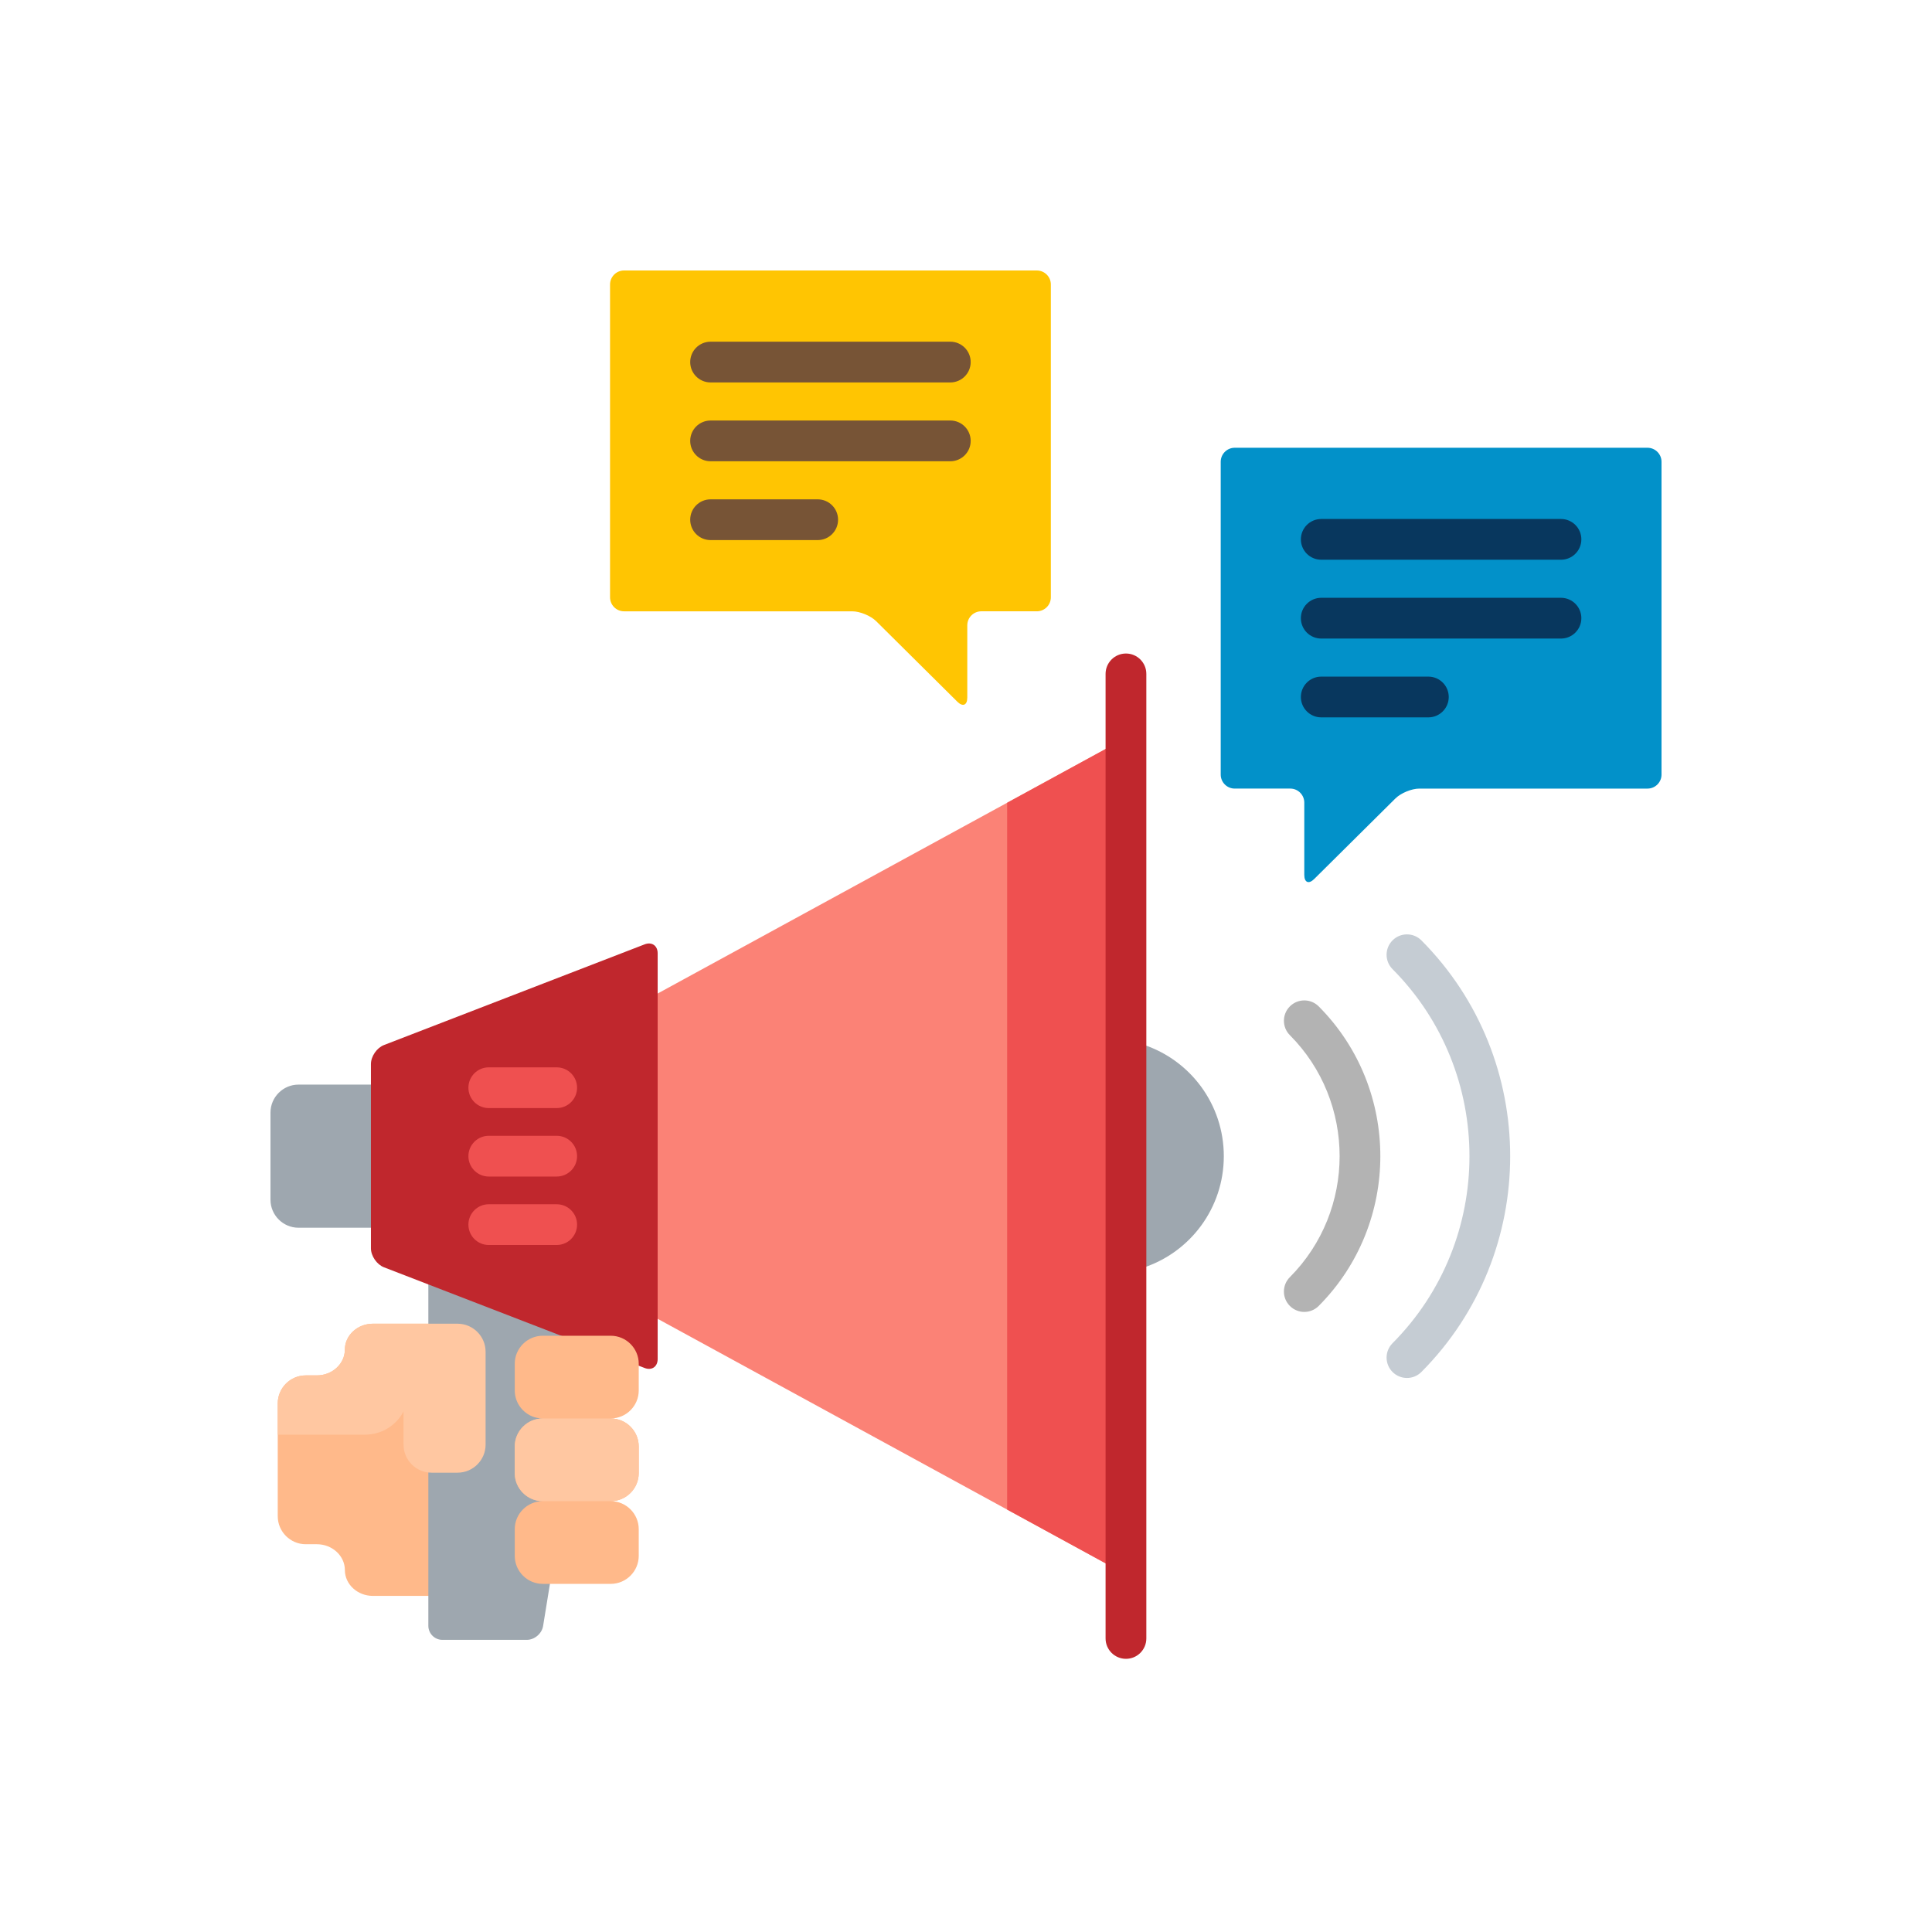
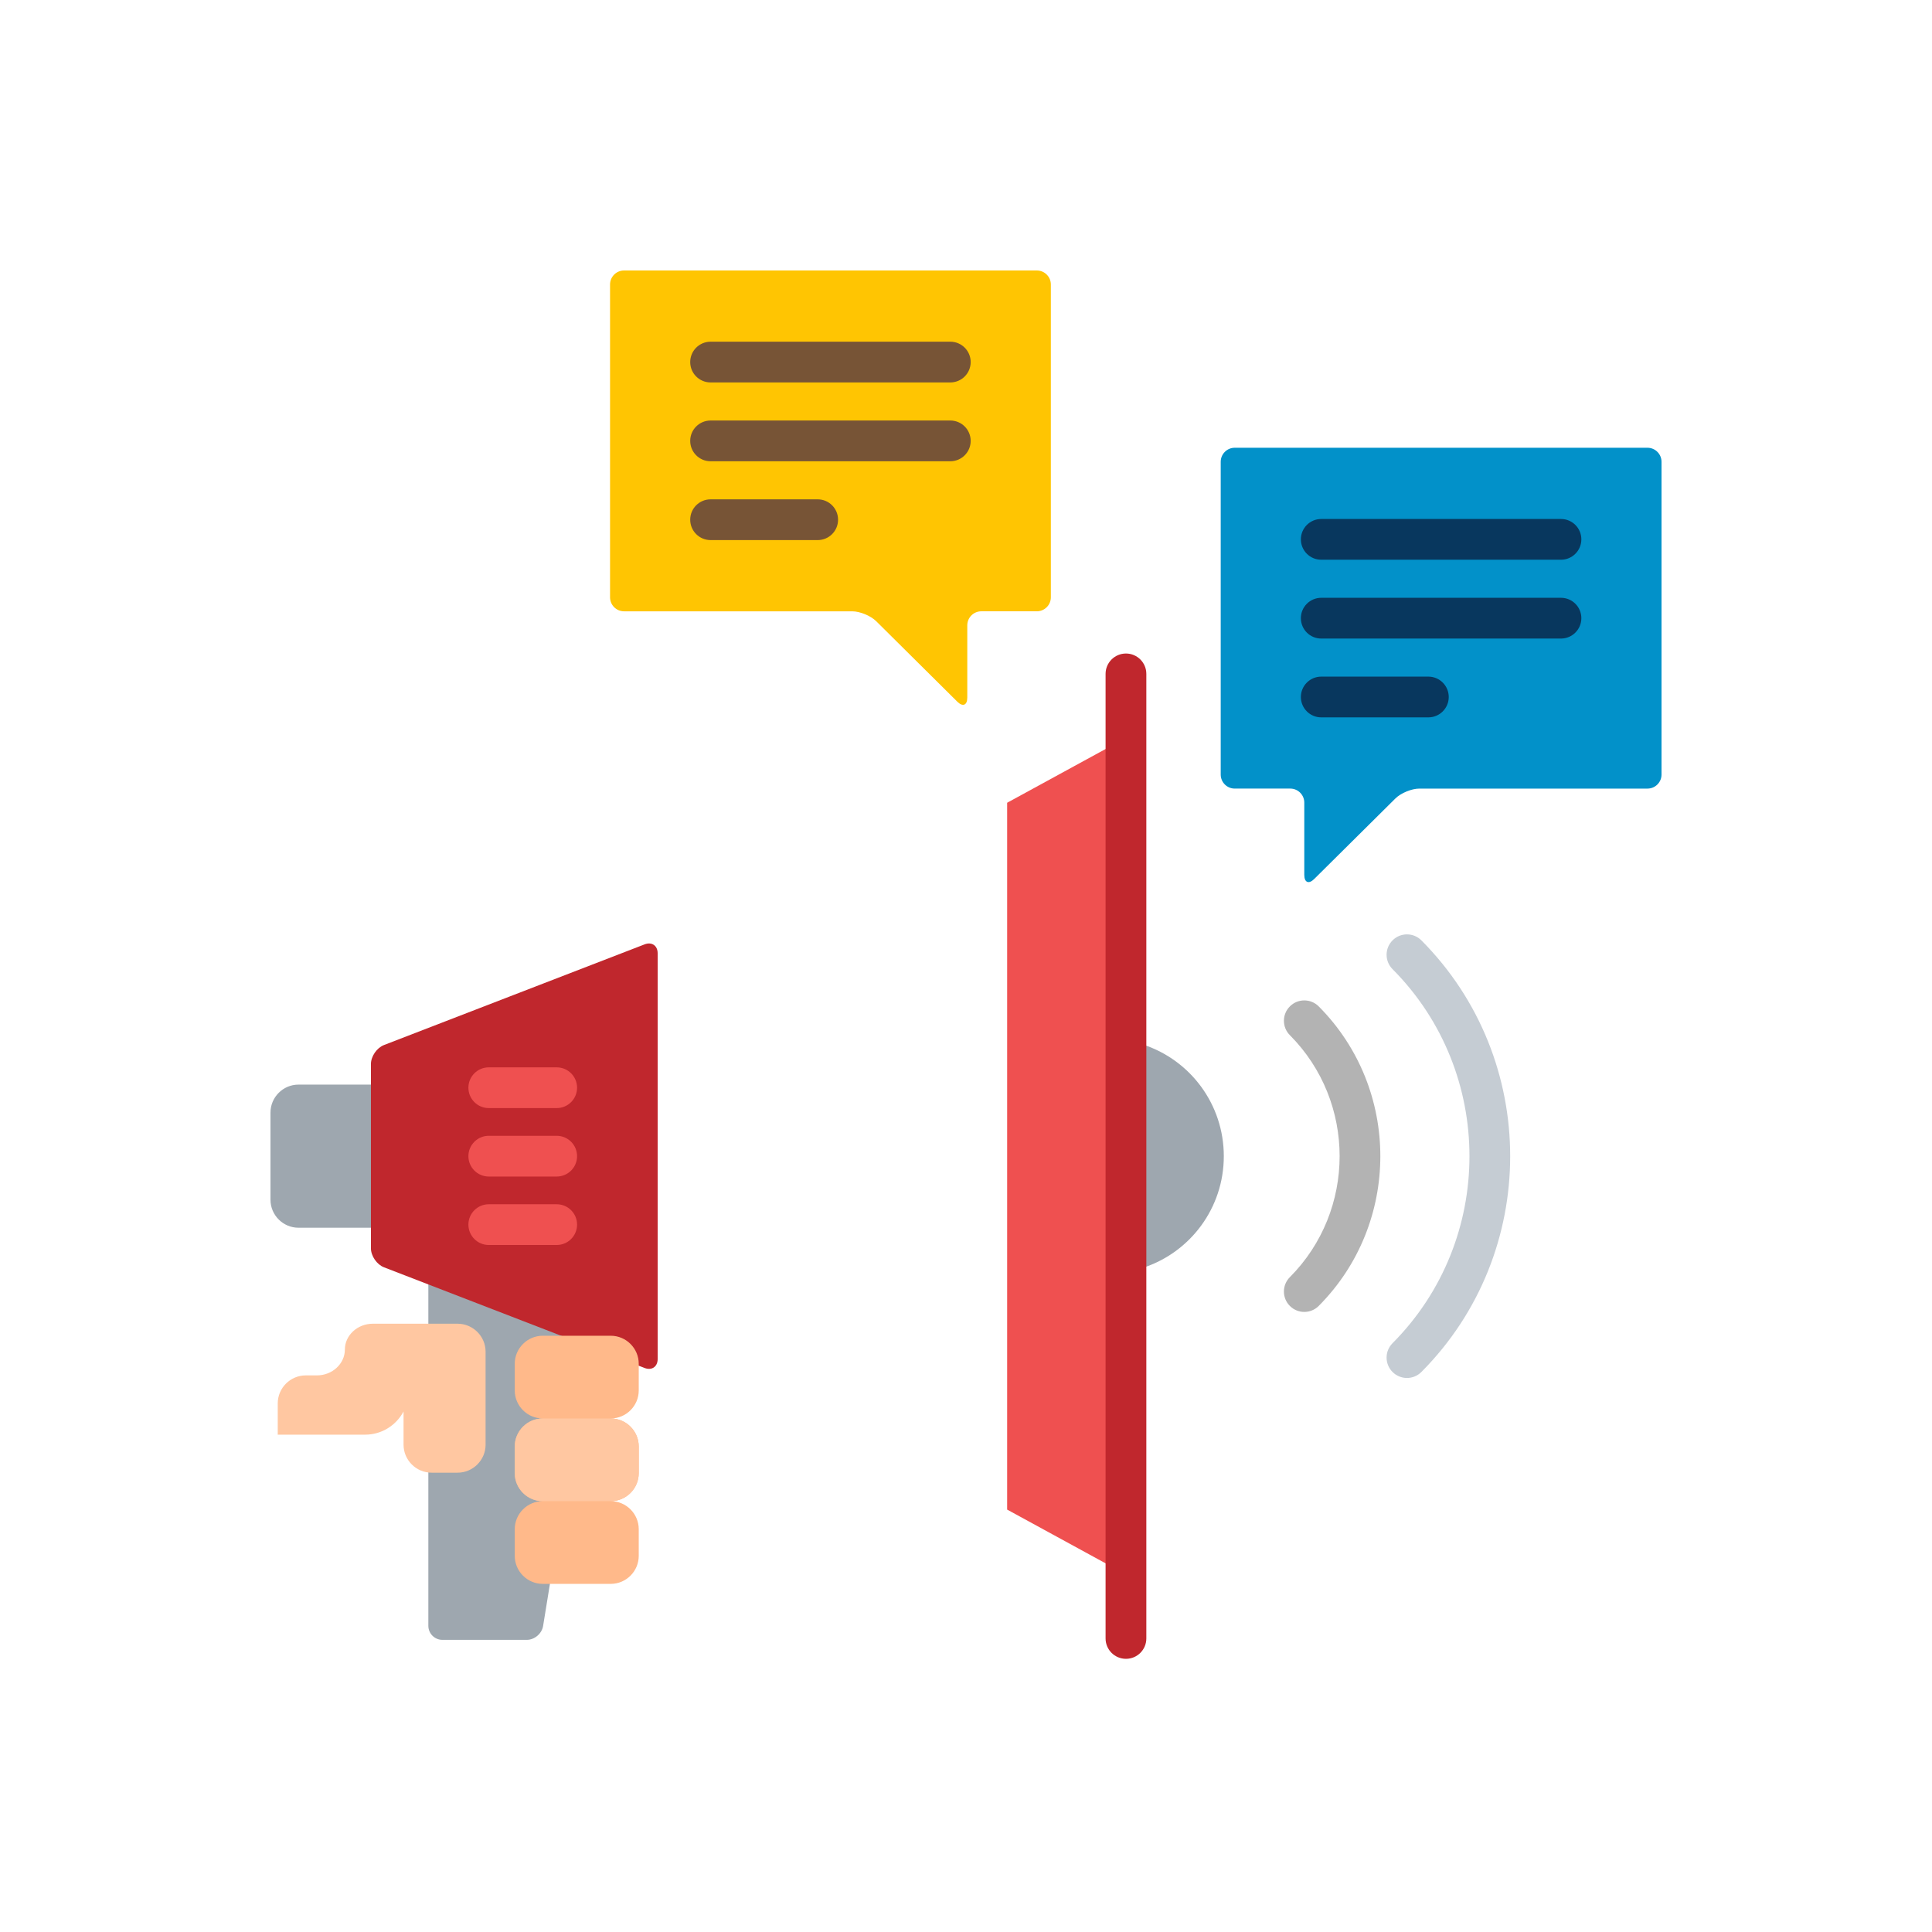
<svg xmlns="http://www.w3.org/2000/svg" width="200" height="200" viewBox="0 0 200 200" fill="none">
  <g clip-path="url(#clip0_408_3561)">
-     <path d="M44.622 137.03H38.599C37.005 137.03 35.701 138.234 35.701 139.705C35.701 141.177 34.397 142.38 32.804 142.38H31.649C30.054 142.38 28.752 143.685 28.752 145.279V156.959C28.752 158.554 30.054 159.858 31.649 159.858H32.804C34.397 159.858 35.701 161.062 35.701 162.533C35.701 164.004 37.005 165.207 38.599 165.207H44.622V137.03Z" fill="#FFB98A" />
    <path d="M53.57 161.063V158.299C53.57 156.855 54.743 155.681 56.185 155.681V155.119C54.743 155.119 53.57 153.945 53.57 152.502V149.737C53.57 148.294 54.743 147.119 56.185 147.119V146.557C54.743 146.557 53.57 145.382 53.57 143.94V141.175C53.57 139.732 54.743 138.558 56.185 138.558H59.601L44.342 132.664V137.312H47.371C48.814 137.312 49.987 138.486 49.987 139.93V149.553C49.987 150.995 48.814 152.17 47.371 152.17H44.673C44.561 152.17 44.45 152.16 44.342 152.147V168.305C44.342 169.103 44.994 169.756 45.79 169.756H54.539C55.335 169.756 56.092 169.112 56.221 168.325L56.975 163.68H56.185C54.743 163.681 53.57 162.507 53.57 161.063V161.063Z" fill="#9EA7AF" />
    <path d="M118.387 108.154V131.218C123.208 129.624 126.688 125.066 126.688 119.687C126.688 114.308 123.208 109.748 118.387 108.154V108.154Z" fill="#9EA7AF" />
    <path d="M145.649 142.647C145.111 142.647 144.572 142.442 144.16 142.033C143.335 141.211 143.331 139.875 144.153 139.05C154.774 128.373 154.774 111.001 144.153 100.323C143.332 99.498 143.335 98.162 144.162 97.34C144.987 96.519 146.323 96.523 147.144 97.348C159.397 109.667 159.397 129.709 147.144 142.025C146.731 142.439 146.19 142.647 145.649 142.647Z" fill="#C5CCD3" />
    <path d="M135.019 135.81C134.481 135.81 133.943 135.605 133.532 135.196C132.705 134.374 132.702 133.039 133.524 132.213C140.395 125.306 140.396 114.067 133.525 107.158C132.703 106.333 132.706 104.997 133.533 104.176C134.359 103.355 135.694 103.358 136.515 104.184C145.018 112.733 145.018 126.641 136.514 135.188C136.102 135.602 135.561 135.81 135.019 135.81V135.81Z" fill="#B3B3B3" />
    <path d="M38.68 112.278H30.897C29.304 112.278 28 113.582 28 115.177V124.196C28 125.79 29.304 127.094 30.897 127.094H38.68V112.278Z" fill="#9EA7AF" />
-     <path d="M67.8 103.002V136.37L114.731 161.988V77.385L67.8 103.002Z" fill="#FB8276" />
    <path d="M114.73 77.385L104.259 83.101V156.272L114.73 161.988V77.385Z" fill="#EF5050" />
    <path d="M66.73 97.76L39.751 108.182C39.007 108.468 38.398 109.356 38.398 110.153V129.219C38.398 130.017 39.007 130.904 39.751 131.191L58.821 138.558H63.225C64.668 138.558 65.841 139.732 65.841 141.175V141.269L66.73 141.613C67.474 141.9 68.081 141.482 68.081 140.686V98.686C68.081 97.89 67.473 97.472 66.73 97.76V97.76Z" fill="#C0272D" />
    <path d="M57.629 114.709H50.599C49.434 114.709 48.489 113.765 48.489 112.6C48.489 111.434 49.434 110.491 50.599 110.491H57.629C58.793 110.491 59.738 111.434 59.738 112.6C59.738 113.765 58.793 114.709 57.629 114.709Z" fill="#EF5050" />
    <path d="M57.629 121.795H50.599C49.434 121.795 48.489 120.851 48.489 119.686C48.489 118.521 49.434 117.577 50.599 117.577H57.629C58.793 117.577 59.738 118.521 59.738 119.686C59.738 120.851 58.793 121.795 57.629 121.795Z" fill="#EF5050" />
    <path d="M57.629 128.882H50.599C49.434 128.882 48.489 127.938 48.489 126.772C48.489 125.608 49.434 124.663 50.599 124.663H57.629C58.793 124.663 59.738 125.608 59.738 126.772C59.738 127.938 58.793 128.882 57.629 128.882Z" fill="#EF5050" />
    <path d="M116.559 171.721C115.394 171.721 114.449 170.776 114.449 169.612V69.761C114.449 68.597 115.394 67.652 116.559 67.652C117.724 67.652 118.668 68.597 118.668 69.761V169.612C118.668 170.776 117.724 171.721 116.559 171.721Z" fill="#C0272D" />
    <path d="M172 47.802C172 47.005 171.348 46.352 170.551 46.352H127.816C127.02 46.352 126.368 47.005 126.368 47.802V80.185C126.368 80.983 127.02 81.634 127.816 81.634H133.57C134.367 81.634 135.019 82.287 135.019 83.084V90.564C135.019 91.361 135.481 91.555 136.047 90.993L144.453 82.655C145.019 82.094 146.134 81.635 146.93 81.635H170.551C171.348 81.635 172 80.983 172 80.186V47.802Z" fill="#0291C9" />
    <path d="M161.591 57.943H136.775C135.611 57.943 134.666 57 134.666 55.834C134.666 54.669 135.611 53.725 136.775 53.725H161.591C162.757 53.725 163.701 54.669 163.701 55.834C163.701 57 162.757 57.943 161.591 57.943Z" fill="#08375E" />
    <path d="M161.591 66.103H136.775C135.611 66.103 134.666 65.158 134.666 63.993C134.666 62.829 135.611 61.884 136.775 61.884H161.591C162.757 61.884 163.701 62.829 163.701 63.993C163.701 65.158 162.757 66.103 161.591 66.103Z" fill="#08375E" />
    <path d="M147.864 74.262H136.775C135.611 74.262 134.666 73.317 134.666 72.153C134.666 70.988 135.611 70.043 136.775 70.043H147.864C149.028 70.043 149.973 70.988 149.973 72.153C149.973 73.317 149.028 74.262 147.864 74.262V74.262Z" fill="#08375E" />
    <path d="M63.152 29.449C63.152 28.653 63.803 28 64.6 28H107.334C108.132 28 108.784 28.653 108.784 29.449V61.832C108.784 62.63 108.132 63.282 107.334 63.282H101.581C100.784 63.282 100.133 63.934 100.133 64.732V72.212C100.133 73.009 99.669 73.202 99.103 72.641L90.699 64.302C90.132 63.742 89.018 63.283 88.221 63.283H64.6C63.803 63.283 63.152 62.63 63.152 61.834V29.449Z" fill="#FFC502" />
    <path d="M98.376 39.59H73.559C72.394 39.59 71.45 38.647 71.45 37.481C71.45 36.316 72.394 35.372 73.559 35.372H98.376C99.541 35.372 100.485 36.316 100.485 37.481C100.485 38.647 99.541 39.59 98.376 39.59Z" fill="#775436" />
    <path d="M98.376 47.75H73.559C72.394 47.75 71.45 46.805 71.45 45.641C71.45 44.476 72.394 43.531 73.559 43.531H98.376C99.541 43.531 100.485 44.476 100.485 45.641C100.485 46.805 99.541 47.75 98.376 47.75Z" fill="#775436" />
    <path d="M84.648 55.91H73.559C72.394 55.91 71.45 54.966 71.45 53.8C71.45 52.636 72.394 51.691 73.559 51.691H84.648C85.813 51.691 86.757 52.636 86.757 53.8C86.757 54.966 85.813 55.91 84.648 55.91Z" fill="#775436" />
    <path d="M38.599 137.03C37.005 137.03 35.701 138.234 35.701 139.705C35.701 141.177 34.397 142.38 32.804 142.38H31.649C30.054 142.38 28.752 143.685 28.752 145.279V148.516H37.795C39.523 148.516 41.02 147.542 41.775 146.115V149.552C41.775 151.147 43.079 152.451 44.672 152.451H47.37C48.964 152.451 50.268 151.147 50.268 149.552V139.93C50.268 138.335 48.964 137.03 47.37 137.03H38.599Z" fill="#FFC7A1" />
    <path d="M66.122 143.94V141.175C66.122 139.58 64.818 138.276 63.225 138.276H56.185C54.591 138.276 53.287 139.58 53.287 141.175V143.94C53.287 145.534 54.591 146.838 56.185 146.838C54.591 146.838 53.287 148.143 53.287 149.737V152.501C53.287 154.096 54.591 155.4 56.185 155.4C54.591 155.4 53.287 156.705 53.287 158.299V161.063C53.287 162.657 54.591 163.962 56.185 163.962H63.225C64.818 163.962 66.122 162.657 66.122 161.063V158.299C66.122 156.705 64.818 155.4 63.225 155.4C64.818 155.4 66.122 154.096 66.122 152.501V149.737C66.122 148.142 64.818 146.838 63.225 146.838C64.818 146.838 66.122 145.534 66.122 143.94V143.94Z" fill="#FFB98A" />
    <path d="M66.122 152.501C66.122 154.095 64.818 155.4 63.225 155.4H56.185C54.591 155.4 53.287 154.095 53.287 152.501V149.737C53.287 148.142 54.591 146.838 56.185 146.838H63.225C64.818 146.838 66.122 148.143 66.122 149.737V152.501Z" fill="#FFC7A1" />
  </g>
  <defs>
    <clipPath id="clip0_408_3561">
      <rect width="144" height="144" fill="white" transform="translate(28 28)" />
    </clipPath>
  </defs>
</svg>